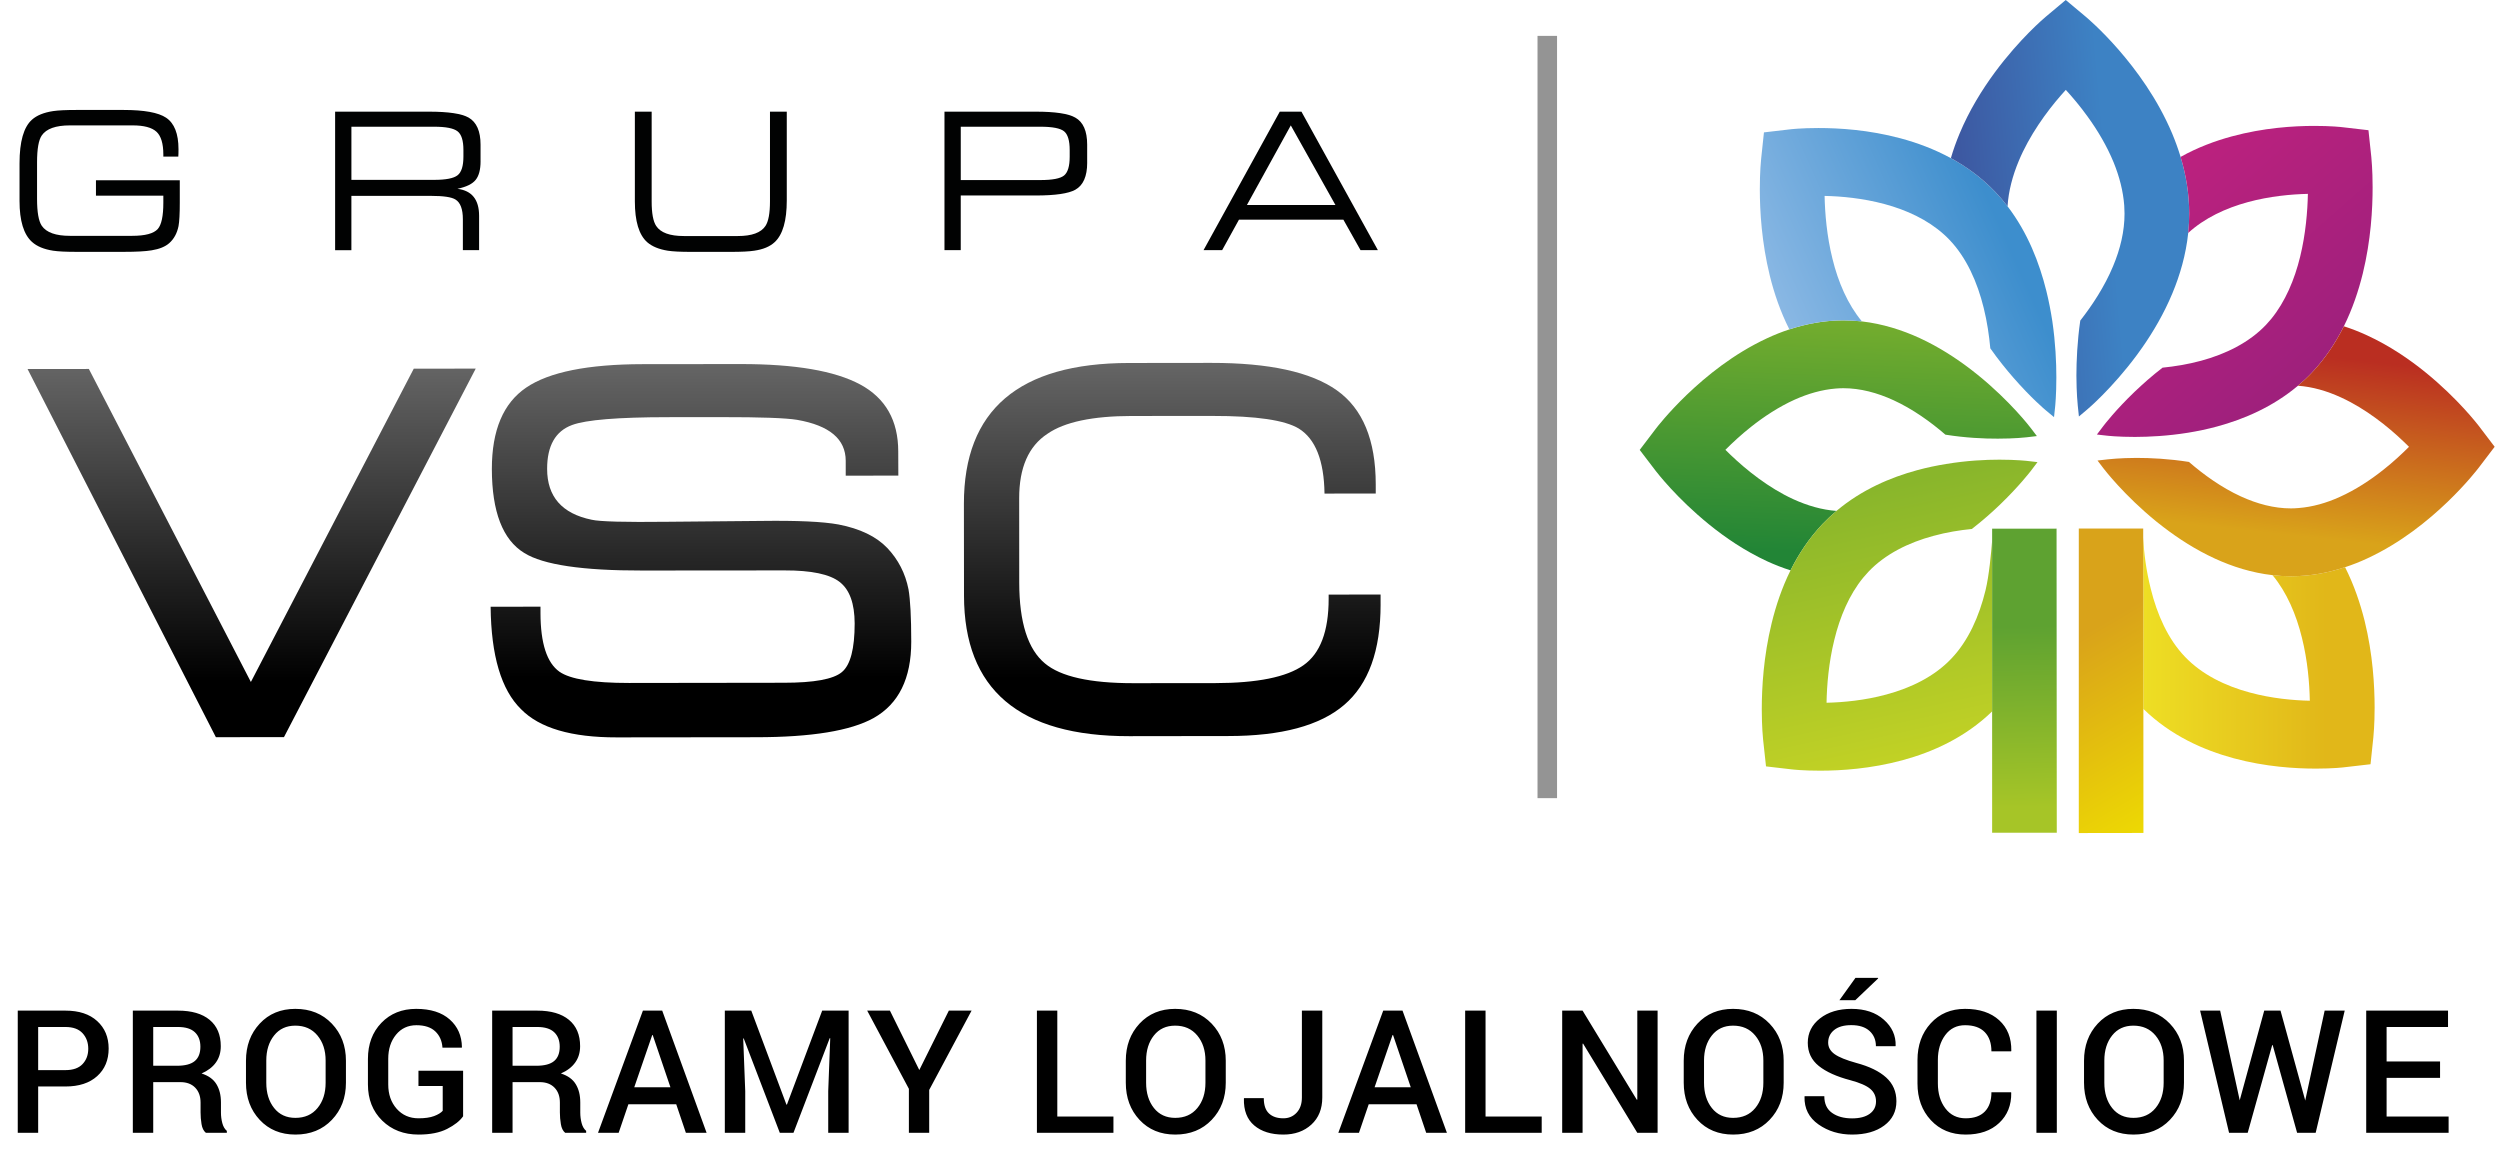
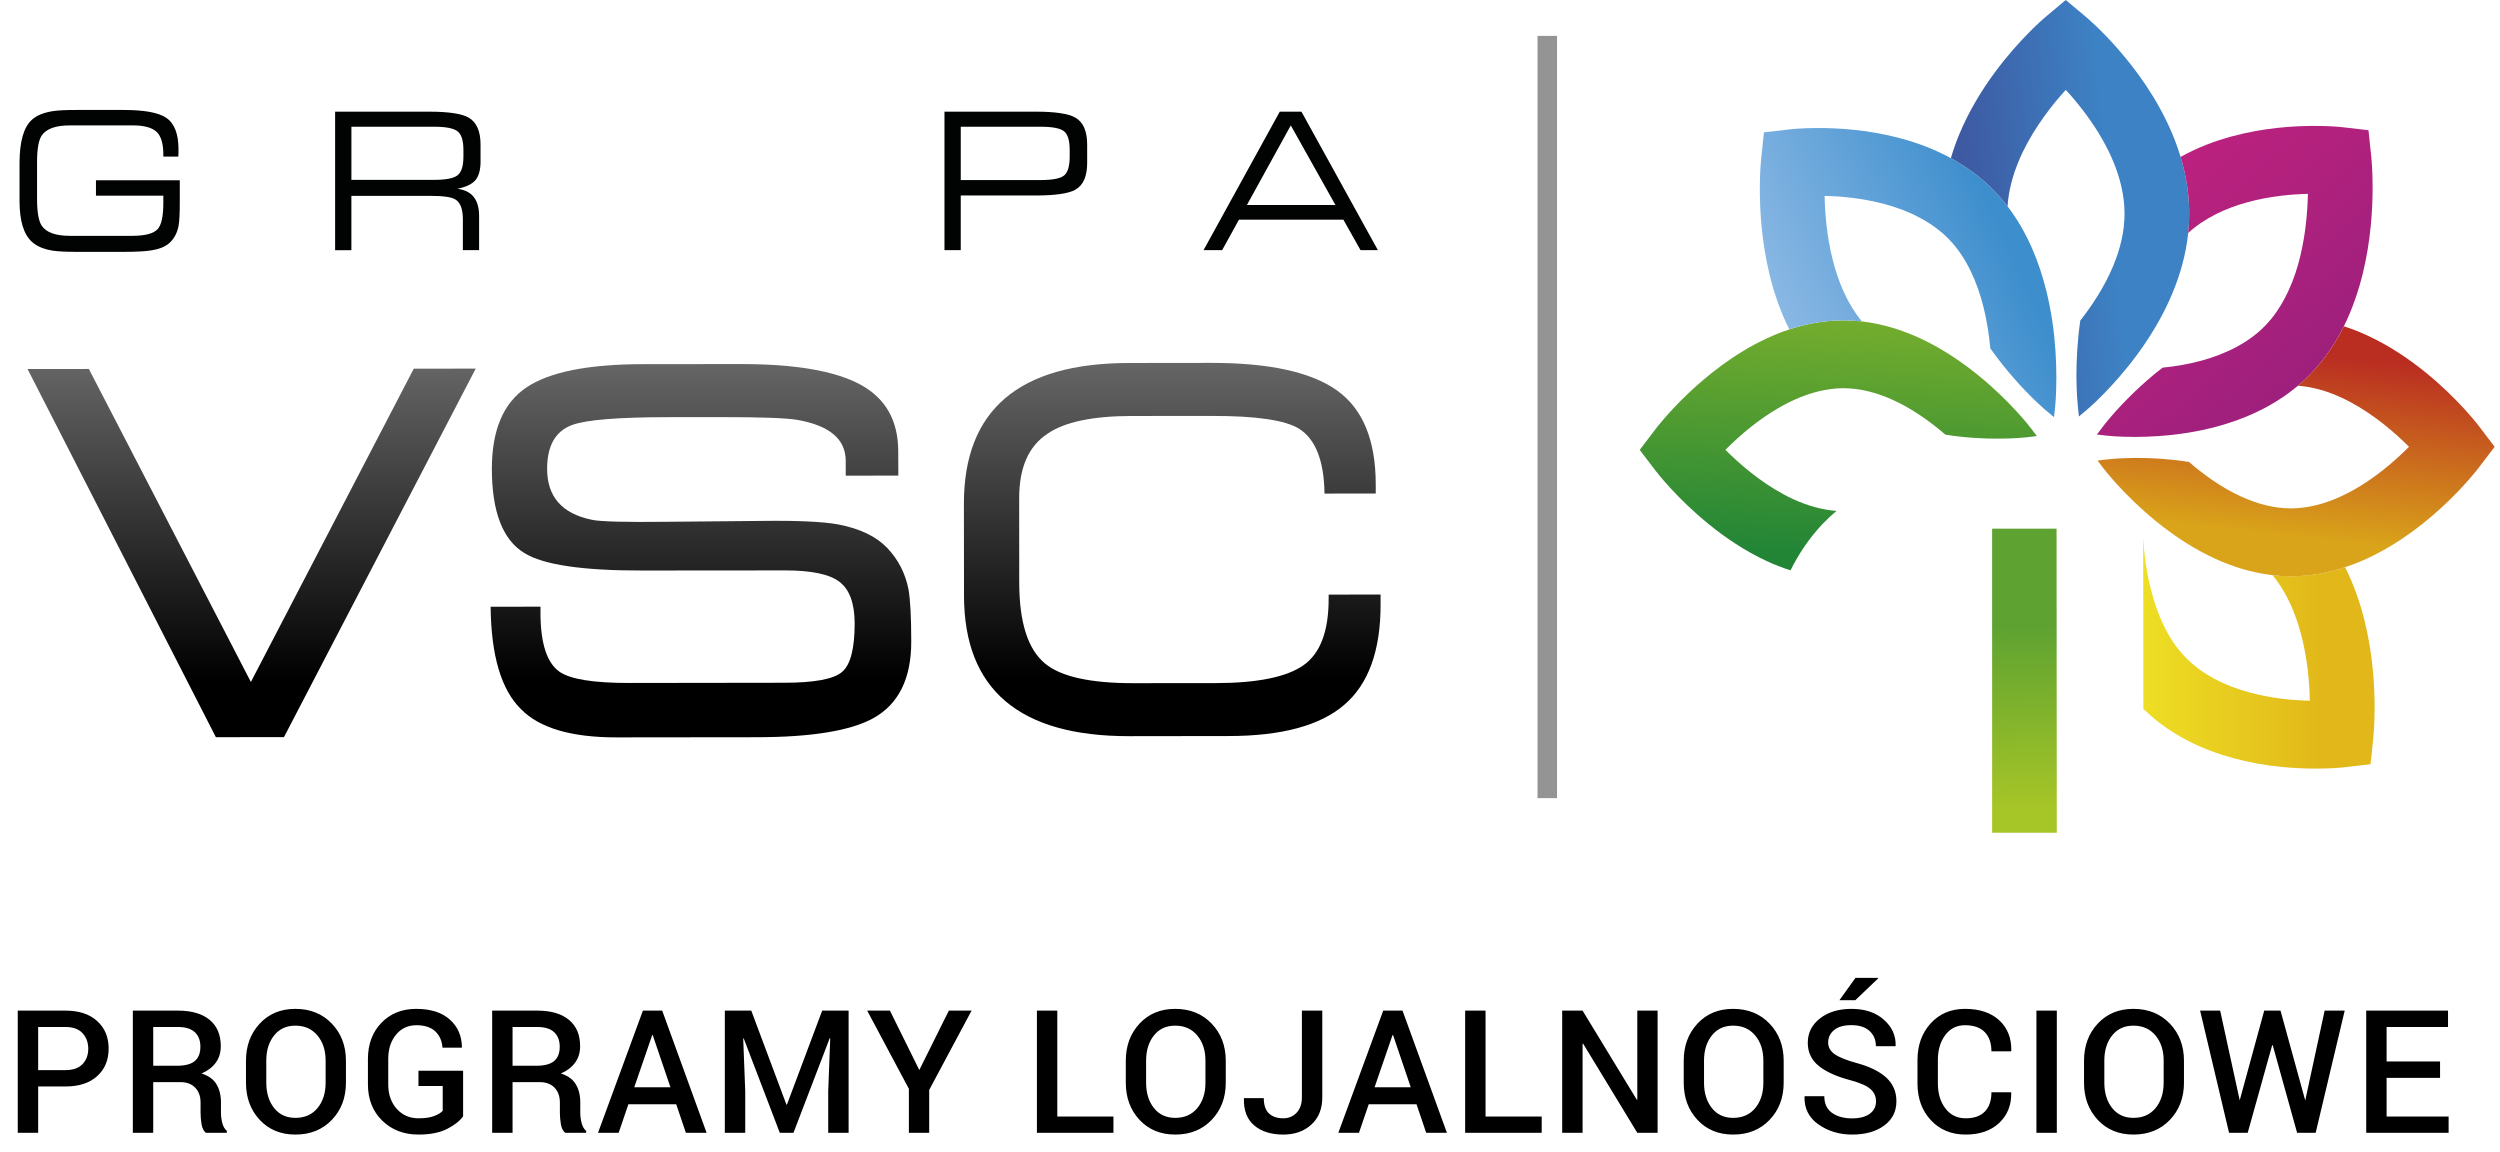
<svg xmlns="http://www.w3.org/2000/svg" width="128px" height="59px" viewBox="0 0 128 59" version="1.1">
  <title>Grupa VSC logo</title>
  <desc>Created with Sketch.</desc>
  <defs>
    <linearGradient x1="50%" y1="-1.961%" x2="50%" y2="85.036%" id="linearGradient-1">
      <stop stop-color="#666666" offset="0%" />
      <stop stop-color="#000000" offset="100%" />
    </linearGradient>
    <linearGradient x1="50%" y1="-0.697%" x2="50%" y2="84.024%" id="linearGradient-2">
      <stop stop-color="#666666" offset="0%" />
      <stop stop-color="#000000" offset="100%" />
    </linearGradient>
    <linearGradient x1="49.999%" y1="-0.38%" x2="49.999%" y2="84.346%" id="linearGradient-3">
      <stop stop-color="#666666" offset="0%" />
      <stop stop-color="#000000" offset="100%" />
    </linearGradient>
    <linearGradient x1="55.384%" y1="-37.26%" x2="47.254%" y2="93.173%" id="linearGradient-4">
      <stop stop-color="#95BD2A" offset="0%" />
      <stop stop-color="#228536" offset="100%" />
    </linearGradient>
    <linearGradient x1="8.759%" y1="68.818%" x2="82.551%" y2="36.723%" id="linearGradient-5">
      <stop stop-color="#8AB8E4" offset="0%" />
      <stop stop-color="#3D8ECD" offset="100%" />
    </linearGradient>
    <linearGradient x1="66.644%" y1="47.512%" x2="7.135%" y2="56.948%" id="linearGradient-6">
      <stop stop-color="#3D82C4" offset="0%" />
      <stop stop-color="#3D59A2" offset="100%" />
    </linearGradient>
    <linearGradient x1="18.481%" y1="11.078%" x2="86.434%" y2="97.719%" id="linearGradient-7">
      <stop stop-color="#BE217E" offset="0%" />
      <stop stop-color="#97207C" offset="100%" />
    </linearGradient>
    <linearGradient x1="79.265%" y1="49.949%" x2="-13.619%" y2="50.036%" id="linearGradient-8">
      <stop stop-color="#E1B719" offset="0%" />
      <stop stop-color="#F0E526" offset="100%" />
    </linearGradient>
    <linearGradient x1="56.691%" y1="11.993%" x2="44.513%" y2="82.893%" id="linearGradient-9">
      <stop stop-color="#BA2E21" offset="0%" />
      <stop stop-color="#D9A31A" offset="100%" />
    </linearGradient>
    <linearGradient x1="42.928%" y1="9.228%" x2="62.44%" y2="110.015%" id="linearGradient-10">
      <stop stop-color="#89B62B" offset="0%" />
      <stop stop-color="#CBD624" offset="100%" />
    </linearGradient>
    <linearGradient x1="49.972%" y1="91.741%" x2="49.735%" y2="32.096%" id="linearGradient-11">
      <stop stop-color="#A6C527" offset="0%" />
      <stop stop-color="#5EA231" offset="100%" />
    </linearGradient>
    <linearGradient x1="47.265%" y1="29.691%" x2="56.778%" y2="105.347%" id="linearGradient-12">
      <stop stop-color="#D9A31A" offset="0%" />
      <stop stop-color="#EDD903" offset="100%" />
    </linearGradient>
  </defs>
  <g id="Page-1" stroke="none" stroke-width="1" fill="none" fill-rule="evenodd">
    <g id="Group-4">
      <g id="vsc" transform="translate(1, 0)" fill-rule="nonzero">
        <g id="Group">
          <polygon id="Shape" fill="url(#linearGradient-1)" points="23.357 18.873 13.539 37.741 10.053 37.744 0.41 18.893 3.55 18.891 11.845 34.917 20.185 18.876" />
          <path d="M45.656,32.854 C45.657,34.735 45.015,36.041 43.728,36.764 C42.553,37.417 40.552,37.744 37.723,37.746 L30.58,37.754 C28.255,37.758 26.622,37.276 25.678,36.311 C24.666,35.323 24.145,33.574 24.12,31.065 L26.673,31.062 L26.673,31.389 C26.676,32.934 26.998,33.934 27.644,34.392 C28.195,34.777 29.381,34.968 31.199,34.968 L39.136,34.957 C40.677,34.957 41.668,34.777 42.103,34.412 C42.541,34.052 42.759,33.218 42.759,31.916 C42.754,30.902 42.504,30.197 41.994,29.8 C41.49,29.401 40.545,29.201 39.165,29.205 L31.884,29.211 C28.824,29.216 26.81,28.918 25.845,28.314 C24.739,27.64 24.187,26.205 24.183,24.01 C24.183,22.031 24.766,20.643 25.939,19.846 C27.113,19.047 29.103,18.649 31.909,18.645 L36.947,18.64 C39.708,18.64 41.736,18.985 43.039,19.684 C44.34,20.384 44.99,21.527 44.99,23.121 L44.995,24.351 L42.301,24.354 L42.301,23.595 C42.3,22.483 41.473,21.786 39.813,21.496 C39.237,21.401 37.951,21.355 35.95,21.357 L33.189,21.359 C30.635,21.361 29.002,21.495 28.289,21.761 C27.437,22.075 27.012,22.826 27.013,24.006 C27.013,25.429 27.774,26.297 29.29,26.61 C29.702,26.706 31.001,26.741 33.181,26.715 L38.006,26.671 C39.818,26.647 41.126,26.706 41.93,26.853 C43.033,27.066 43.866,27.468 44.43,28.058 C44.99,28.65 45.354,29.355 45.515,30.174 C45.608,30.706 45.655,31.599 45.656,32.854 Z" id="Shape" fill="url(#linearGradient-2)" />
          <path d="M69.687,30.947 C69.687,33.312 69.068,35.027 67.823,36.09 C66.584,37.154 64.604,37.685 61.891,37.685 L56.817,37.692 C51.182,37.698 48.361,35.298 48.357,30.497 L48.352,25.794 C48.348,20.994 51.165,18.59 56.8,18.585 L61.01,18.58 C63.979,18.577 66.123,19.045 67.449,19.987 C68.773,20.927 69.436,22.53 69.438,24.798 L69.438,25.269 L66.815,25.271 C66.791,23.583 66.353,22.473 65.5,21.943 C64.787,21.51 63.315,21.293 61.082,21.296 L56.942,21.298 C54.94,21.301 53.502,21.605 52.63,22.21 C51.664,22.842 51.179,23.944 51.182,25.515 L51.185,29.83 C51.187,31.863 51.626,33.243 52.501,33.967 C53.306,34.643 54.814,34.98 57.023,34.979 L61.23,34.975 C63.371,34.972 64.87,34.669 65.733,34.063 C66.596,33.461 67.027,32.324 67.027,30.66 L67.027,30.443 L69.686,30.44 L69.686,30.947 L69.687,30.947 Z" id="Shape" fill="url(#linearGradient-3)" />
          <rect id="Rectangle-path" fill="#949494" x="77.721" y="1.837" width="1" height="39.028" />
          <g transform="translate(82.706, 0)" id="Shape">
            <path d="M20.281,21.93 C20.228,21.86 19.228,20.551 17.564,19.201 C17.45,19.106 17.329,19.014 17.209,18.921 C16.449,18.34 15.569,17.765 14.573,17.306 C13.68,16.896 12.687,16.581 11.623,16.456 C11.311,16.423 10.996,16.403 10.673,16.403 C9.692,16.403 8.765,16.584 7.907,16.866 C7.515,16.995 7.133,17.148 6.773,17.316 C5.042,18.119 3.653,19.263 2.667,20.204 C1.685,21.148 1.111,21.899 1.074,21.948 L0.247,23.036 L1.074,24.119 C1.129,24.186 2.127,25.495 3.791,26.845 C4.624,27.522 5.626,28.207 6.782,28.742 C7.159,28.914 7.557,29.071 7.969,29.202 C8.384,28.365 8.92,27.556 9.613,26.823 C9.841,26.584 10.079,26.364 10.323,26.159 C9.577,26.105 8.83,25.888 8.109,25.558 C6.858,24.985 5.711,24.067 4.904,23.294 C4.811,23.204 4.72,23.114 4.634,23.031 C4.993,22.671 5.436,22.259 5.941,21.859 C6.606,21.331 7.376,20.825 8.184,20.461 C8.869,20.154 9.576,19.951 10.285,19.893 C10.415,19.883 10.543,19.876 10.674,19.876 C11.539,19.876 12.409,20.108 13.244,20.492 C14.233,20.945 15.156,21.612 15.899,22.255 C16.936,22.419 17.866,22.462 18.583,22.459 C19.45,22.459 20.004,22.395 20.053,22.39 L20.582,22.327 L20.281,21.93 Z" fill="url(#linearGradient-4)" />
            <path d="M16.107,12.279 C16.975,13.184 17.537,14.447 17.86,15.768 C18.036,16.474 18.138,17.186 18.198,17.835 C18.6,18.406 19.007,18.91 19.38,19.337 C20.279,20.369 20.994,20.971 21.043,21.011 L21.46,21.358 L21.514,20.852 C21.52,20.804 21.58,20.219 21.579,19.315 C21.579,18.55 21.535,17.555 21.374,16.45 C21.297,15.951 21.199,15.43 21.067,14.896 C20.711,13.461 20.117,11.918 19.082,10.565 C18.887,10.31 18.676,10.06 18.448,9.822 C17.75,9.094 16.975,8.534 16.179,8.098 C15.325,7.632 14.443,7.308 13.601,7.082 C11.967,6.643 10.447,6.555 9.39,6.555 C8.525,6.555 7.969,6.617 7.922,6.625 L6.608,6.778 L6.462,8.157 C6.456,8.207 6.397,8.791 6.397,9.697 C6.398,10.807 6.488,12.401 6.908,14.116 C7.13,15.014 7.448,15.956 7.909,16.865 C8.766,16.583 9.694,16.402 10.674,16.402 C10.997,16.402 11.312,16.422 11.624,16.456 C10.894,15.58 10.405,14.435 10.115,13.245 C9.826,12.087 9.731,10.912 9.713,10.031 C10.555,10.047 11.674,10.149 12.778,10.447 C13.901,10.748 14.983,11.247 15.816,11.997 C15.917,12.089 16.015,12.179 16.107,12.279" fill="url(#linearGradient-5)" />
            <path d="M28.382,10.931 C28.38,9.903 28.211,8.93 27.94,8.032 C27.815,7.618 27.67,7.223 27.511,6.841 C26.746,5.028 25.655,3.569 24.757,2.536 C23.859,1.506 23.142,0.906 23.093,0.864 L22.06,0 L21.026,0.867 C20.961,0.924 19.713,1.971 18.424,3.714 C17.782,4.588 17.124,5.64 16.62,6.85 C16.454,7.25 16.304,7.664 16.178,8.097 C16.975,8.533 17.749,9.092 18.448,9.82 C18.675,10.059 18.886,10.31 19.081,10.563 C19.129,9.783 19.338,9 19.653,8.244 C20.198,6.933 21.073,5.729 21.813,4.882 C21.899,4.784 21.982,4.688 22.063,4.601 C22.406,4.975 22.799,5.439 23.181,5.971 C23.685,6.665 24.167,7.472 24.515,8.321 C24.806,9.04 25,9.781 25.055,10.523 C25.065,10.66 25.07,10.797 25.07,10.934 C25.072,11.841 24.852,12.751 24.485,13.626 C24.053,14.667 23.416,15.633 22.804,16.414 C22.647,17.5 22.609,18.478 22.606,19.228 C22.61,20.136 22.67,20.716 22.676,20.768 L22.734,21.324 L23.112,21.006 C23.18,20.95 24.426,19.902 25.715,18.159 C25.804,18.036 25.894,17.912 25.983,17.785 C26.537,16.99 27.083,16.066 27.519,15.021 C27.91,14.084 28.213,13.044 28.331,11.926 C28.363,11.6 28.382,11.27 28.382,10.931" fill="url(#linearGradient-6)" />
            <path d="M34.656,19.085 C35.35,18.352 35.884,17.54 36.3,16.704 C36.744,15.809 37.051,14.886 37.269,14.003 C37.687,12.288 37.772,10.694 37.772,9.585 C37.772,8.677 37.709,8.096 37.706,8.045 L37.559,6.667 L36.24,6.514 C36.195,6.508 35.639,6.444 34.774,6.446 C33.715,6.448 32.195,6.54 30.56,6.984 C29.704,7.216 28.808,7.549 27.94,8.034 C28.211,8.931 28.382,9.905 28.382,10.932 C28.382,11.271 28.363,11.602 28.329,11.928 C29.166,11.162 30.258,10.653 31.39,10.347 C32.496,10.045 33.616,9.945 34.458,9.926 C34.44,10.809 34.346,11.981 34.062,13.141 C33.776,14.318 33.297,15.451 32.581,16.328 C32.493,16.433 32.406,16.534 32.313,16.632 C31.449,17.543 30.244,18.131 28.988,18.471 C28.315,18.654 27.634,18.762 27.015,18.825 C26.47,19.246 25.992,19.673 25.582,20.063 C24.6,21.006 24.027,21.757 23.987,21.81 L23.655,22.248 L24.138,22.303 C24.186,22.31 24.742,22.371 25.605,22.371 C26.334,22.368 27.281,22.324 28.336,22.153 C28.811,22.075 29.309,21.973 29.817,21.834 C31.186,21.462 32.656,20.836 33.946,19.752 C34.19,19.544 34.429,19.326 34.656,19.085" fill="url(#linearGradient-7)" />
            <path d="M28.163,33.626 C27.294,32.721 26.735,31.46 26.411,30.139 C26.175,29.19 26.067,28.332 26.026,27.528 L26.034,36.295 C27.435,37.665 29.118,38.406 30.668,38.826 C32.303,39.265 33.823,39.353 34.882,39.353 C35.745,39.353 36.301,39.289 36.348,39.281 L37.665,39.129 L37.81,37.749 C37.815,37.698 37.875,37.115 37.875,36.21 C37.872,35.101 37.785,33.505 37.363,31.79 C37.139,30.893 36.822,29.952 36.361,29.039 C35.505,29.325 34.578,29.502 33.597,29.504 C33.273,29.504 32.955,29.485 32.647,29.448 C33.379,30.327 33.864,31.471 34.155,32.661 C34.444,33.818 34.54,34.991 34.556,35.877 C33.717,35.86 32.595,35.76 31.491,35.459 C30.234,35.124 29.028,34.536 28.163,33.626" fill="url(#linearGradient-8)" />
            <path d="M34.656,19.085 C34.429,19.326 34.19,19.544 33.946,19.75 C34.693,19.802 35.437,20.019 36.158,20.351 C37.41,20.923 38.559,21.84 39.365,22.614 C39.46,22.704 39.549,22.792 39.635,22.877 C39.276,23.236 38.833,23.65 38.327,24.049 C37.665,24.576 36.892,25.084 36.085,25.445 C35.399,25.756 34.692,25.956 33.985,26.011 C33.852,26.023 33.724,26.03 33.594,26.03 C32.73,26.031 31.86,25.799 31.025,25.416 C30.037,24.964 29.11,24.295 28.369,23.651 C27.331,23.488 26.401,23.445 25.681,23.445 C24.818,23.449 24.266,23.512 24.215,23.518 L23.687,23.579 L23.989,23.977 C24.044,24.045 25.042,25.354 26.705,26.707 C26.822,26.799 26.938,26.893 27.06,26.985 C27.819,27.567 28.7,28.141 29.696,28.599 C30.589,29.009 31.582,29.327 32.648,29.448 C32.956,29.486 33.274,29.505 33.598,29.505 C34.578,29.503 35.506,29.325 36.362,29.04 C36.757,28.911 37.136,28.76 37.498,28.591 C39.226,27.79 40.617,26.647 41.601,25.705 C42.584,24.761 43.156,24.008 43.196,23.958 L44.02,22.875 L43.195,21.79 C43.141,21.725 42.141,20.413 40.478,19.063 C39.645,18.388 38.644,17.702 37.488,17.17 C37.109,16.995 36.712,16.837 36.3,16.706 C35.884,17.54 35.35,18.352 34.656,19.085" fill="url(#linearGradient-9)" />
-             <path d="M11.955,29.276 C12.82,28.363 14.026,27.775 15.282,27.438 C15.957,27.252 16.635,27.144 17.254,27.083 C17.8,26.66 18.28,26.233 18.688,25.842 C19.67,24.899 20.243,24.147 20.283,24.098 L20.614,23.66 L20.134,23.605 C20.086,23.598 19.529,23.535 18.665,23.535 C17.937,23.535 16.986,23.582 15.935,23.756 C15.459,23.833 14.961,23.935 14.454,24.073 C13.084,24.445 11.615,25.071 10.324,26.156 C10.08,26.361 9.843,26.581 9.614,26.82 C8.922,27.553 8.385,28.362 7.97,29.199 C7.527,30.094 7.219,31.019 7.004,31.902 C6.585,33.616 6.497,35.212 6.497,36.322 C6.498,37.227 6.559,37.809 6.564,37.859 L6.714,39.239 L8.029,39.392 C8.078,39.398 8.633,39.461 9.495,39.459 C10.554,39.458 12.074,39.364 13.706,38.923 C15.245,38.504 16.902,37.769 18.296,36.42 L18.296,27.627 C18.241,28.31 18.137,29.474 17.951,30.23 C17.631,31.549 17.071,32.813 16.203,33.72 C15.341,34.632 14.137,35.221 12.878,35.558 C11.775,35.861 10.656,35.961 9.813,35.981 C9.829,35.096 9.923,33.924 10.21,32.764 C10.495,31.587 10.973,30.451 11.688,29.579 C11.775,29.474 11.864,29.373 11.955,29.276" fill="url(#linearGradient-10)" />
            <polygon fill="url(#linearGradient-11)" points="18.291 27.068 18.291 42.635 21.601 42.635 21.59 27.066" />
-             <polygon fill="url(#linearGradient-12)" points="26.026 27.062 22.728 27.062 22.728 42.652 26.038 42.647 26.035 36.676" />
          </g>
        </g>
        <g id="Group" transform="translate(0, 5.609)" fill="#010202">
          <path d="M8.205,4.77 C8.205,5.342 8.183,5.742 8.14,5.969 C8.066,6.333 7.909,6.623 7.668,6.837 C7.464,7.02 7.162,7.143 6.762,7.208 C6.448,7.261 5.969,7.286 5.328,7.286 L2.923,7.286 C2.38,7.286 1.98,7.267 1.72,7.227 C1.252,7.155 0.892,7.006 0.639,6.778 C0.213,6.395 0,5.696 0,4.682 L0,2.752 C0,1.64 0.213,0.896 0.638,0.518 C0.885,0.298 1.245,0.151 1.719,0.079 C1.979,0.04 2.378,0.021 2.914,0.021 L5.328,0.021 C6.382,0.021 7.107,0.153 7.501,0.416 C7.927,0.699 8.139,1.237 8.139,2.03 C8.139,2.193 8.137,2.32 8.129,2.409 L7.363,2.409 L7.363,2.303 C7.363,1.743 7.246,1.354 7.012,1.137 C6.776,0.919 6.37,0.811 5.79,0.811 L2.581,0.811 C1.853,0.811 1.372,0.983 1.138,1.327 C0.977,1.561 0.897,2.018 0.897,2.7 L0.897,4.577 C0.897,5.253 0.977,5.71 1.138,5.95 C1.373,6.295 1.853,6.466 2.581,6.466 L5.763,6.466 C6.429,6.466 6.867,6.35 7.077,6.116 C7.268,5.901 7.363,5.452 7.363,4.77 L7.363,4.409 L3.913,4.409 L3.913,3.619 L8.205,3.619 L8.205,4.77 Z" id="Shape" />
          <path d="M23.605,2.644 C23.605,3.074 23.522,3.392 23.354,3.6 C23.188,3.809 22.878,3.961 22.42,4.058 C23.161,4.15 23.53,4.611 23.53,5.443 L23.53,7.199 L22.699,7.199 L22.699,5.619 C22.699,5.099 22.573,4.761 22.319,4.606 C22.122,4.482 21.706,4.42 21.07,4.42 L16.991,4.42 L16.991,7.2 L16.158,7.2 L16.158,0.108 L20.959,0.108 C21.958,0.108 22.635,0.209 22.992,0.411 C23.4,0.645 23.604,1.107 23.604,1.796 L23.604,2.644 L23.605,2.644 Z M22.727,2.409 L22.727,2.069 C22.727,1.588 22.627,1.268 22.426,1.114 C22.226,0.957 21.827,0.879 21.228,0.879 L16.992,0.879 L16.992,3.6 L21.228,3.6 C21.827,3.6 22.226,3.522 22.426,3.366 C22.627,3.21 22.727,2.891 22.727,2.409 Z" id="Shape" />
-           <path d="M39.283,4.653 C39.283,5.694 39.078,6.405 38.663,6.789 C38.422,7.016 38.07,7.163 37.609,7.228 C37.356,7.267 36.96,7.287 36.425,7.287 L34.372,7.287 C33.84,7.287 33.45,7.267 33.197,7.228 C32.74,7.156 32.385,7.01 32.133,6.789 C31.713,6.412 31.505,5.716 31.505,4.702 L31.505,0.108 L32.365,0.108 L32.365,4.702 C32.365,5.307 32.441,5.726 32.596,5.959 C32.824,6.305 33.296,6.476 34.011,6.476 L36.777,6.476 C37.492,6.476 37.963,6.305 38.192,5.959 C38.346,5.725 38.423,5.306 38.423,4.702 L38.423,0.108 L39.283,0.108 L39.283,4.653 Z" id="Shape" />
          <path d="M54.664,2.723 C54.664,3.419 54.461,3.88 54.054,4.107 C53.702,4.302 53.028,4.4 52.029,4.4 L48.19,4.4 L48.19,7.199 L47.357,7.199 L47.357,0.108 L52.028,0.108 C53.027,0.108 53.702,0.209 54.053,0.411 C54.461,0.639 54.663,1.1 54.663,1.796 L54.663,2.723 L54.664,2.723 Z M53.768,2.415 L53.768,2.073 C53.768,1.59 53.672,1.271 53.481,1.114 C53.289,0.958 52.887,0.879 52.269,0.879 L48.191,0.879 L48.191,3.61 L52.269,3.61 C52.887,3.61 53.289,3.532 53.481,3.376 C53.672,3.218 53.768,2.898 53.768,2.415 Z" id="Shape" />
          <path d="M69.548,7.199 L68.659,7.199 L67.781,5.638 L62.435,5.638 L61.574,7.199 L60.621,7.199 L64.524,0.108 L65.634,0.108 L69.548,7.199 Z M67.374,4.887 L65.089,0.811 L62.842,4.887 L67.374,4.887 Z" id="Shape" />
        </g>
      </g>
      <path d="M1.954,55.628 L1.954,58 L0.909,58 L0.909,51.744 L3.354,51.744 C4.045,51.744 4.585,51.922 4.976,52.279 C5.367,52.635 5.563,53.104 5.563,53.686 C5.563,54.273 5.367,54.744 4.976,55.097 C4.585,55.451 4.045,55.628 3.354,55.628 L1.954,55.628 Z M1.954,54.79 L3.354,54.79 C3.741,54.79 4.032,54.687 4.227,54.481 C4.421,54.275 4.519,54.013 4.519,53.695 C4.519,53.377 4.421,53.112 4.227,52.9 C4.032,52.688 3.741,52.582 3.354,52.582 L1.954,52.582 L1.954,54.79 Z M7.845,55.405 L7.845,58 L6.801,58 L6.801,51.744 L9.113,51.744 C9.812,51.744 10.352,51.901 10.733,52.216 C11.114,52.532 11.304,52.981 11.304,53.566 C11.304,53.889 11.221,54.168 11.053,54.401 C10.885,54.635 10.641,54.822 10.32,54.962 C10.673,55.074 10.926,55.256 11.081,55.51 C11.236,55.763 11.313,56.075 11.313,56.445 L11.313,56.964 C11.313,57.148 11.336,57.327 11.382,57.502 C11.428,57.676 11.505,57.81 11.614,57.901 L11.614,58 L10.54,58 C10.425,57.905 10.351,57.757 10.318,57.553 C10.285,57.35 10.269,57.151 10.269,56.956 L10.269,56.453 C10.269,56.132 10.177,55.877 9.994,55.688 C9.81,55.499 9.558,55.405 9.238,55.405 L7.845,55.405 Z M7.845,54.567 L9.057,54.567 C9.475,54.567 9.78,54.487 9.972,54.326 C10.164,54.166 10.26,53.921 10.26,53.591 C10.26,53.276 10.166,53.029 9.977,52.85 C9.788,52.671 9.5,52.582 9.113,52.582 L7.845,52.582 L7.845,54.567 Z M17.712,55.435 C17.712,56.2 17.472,56.833 16.992,57.336 C16.512,57.839 15.89,58.09 15.125,58.09 C14.375,58.09 13.765,57.839 13.297,57.336 C12.828,56.833 12.594,56.2 12.594,55.435 L12.594,54.309 C12.594,53.547 12.828,52.914 13.297,52.41 C13.765,51.906 14.373,51.654 15.121,51.654 C15.886,51.654 16.509,51.906 16.99,52.41 C17.471,52.914 17.712,53.547 17.712,54.309 L17.712,55.435 Z M16.672,54.3 C16.672,53.779 16.532,53.351 16.253,53.016 C15.974,52.68 15.596,52.513 15.121,52.513 C14.663,52.513 14.3,52.68 14.034,53.016 C13.767,53.351 13.634,53.779 13.634,54.3 L13.634,55.435 C13.634,55.962 13.767,56.394 14.034,56.73 C14.3,57.067 14.664,57.235 15.125,57.235 C15.604,57.235 15.981,57.068 16.257,56.732 C16.534,56.397 16.672,55.965 16.672,55.435 L16.672,54.3 Z M23.711,57.154 C23.545,57.391 23.272,57.607 22.893,57.8 C22.513,57.994 22.025,58.09 21.43,58.09 C20.676,58.09 20.056,57.852 19.569,57.375 C19.082,56.898 18.838,56.281 18.838,55.525 L18.838,54.219 C18.838,53.462 19.068,52.846 19.528,52.369 C19.988,51.892 20.582,51.654 21.309,51.654 C22.045,51.654 22.618,51.835 23.026,52.197 C23.434,52.559 23.642,53.031 23.651,53.613 L23.642,53.639 L22.654,53.639 C22.631,53.295 22.509,53.018 22.287,52.807 C22.065,52.597 21.743,52.491 21.322,52.491 C20.89,52.491 20.541,52.653 20.276,52.977 C20.011,53.301 19.878,53.712 19.878,54.21 L19.878,55.525 C19.878,56.029 20.022,56.444 20.31,56.769 C20.598,57.094 20.971,57.257 21.43,57.257 C21.756,57.257 22.021,57.219 22.224,57.143 C22.428,57.067 22.575,56.977 22.667,56.874 L22.667,55.602 L21.425,55.602 L21.425,54.82 L23.711,54.82 L23.711,57.154 Z M26.243,55.405 L26.243,58 L25.199,58 L25.199,51.744 L27.51,51.744 C28.209,51.744 28.749,51.901 29.13,52.216 C29.511,52.532 29.702,52.981 29.702,53.566 C29.702,53.889 29.618,54.168 29.45,54.401 C29.283,54.635 29.039,54.822 28.718,54.962 C29.07,55.074 29.324,55.256 29.478,55.51 C29.633,55.763 29.71,56.075 29.71,56.445 L29.71,56.964 C29.71,57.148 29.733,57.327 29.779,57.502 C29.825,57.676 29.902,57.81 30.011,57.901 L30.011,58 L28.937,58 C28.822,57.905 28.749,57.757 28.716,57.553 C28.683,57.35 28.666,57.151 28.666,56.956 L28.666,56.453 C28.666,56.132 28.575,55.877 28.391,55.688 C28.208,55.499 27.956,55.405 27.635,55.405 L26.243,55.405 Z M26.243,54.567 L27.455,54.567 C27.873,54.567 28.178,54.487 28.37,54.326 C28.562,54.166 28.658,53.921 28.658,53.591 C28.658,53.276 28.563,53.029 28.374,52.85 C28.185,52.671 27.897,52.582 27.51,52.582 L26.243,52.582 L26.243,54.567 Z M34.623,56.539 L32.173,56.539 L31.675,58 L30.618,58 L32.917,51.744 L33.905,51.744 L36.178,58 L35.117,58 L34.623,56.539 Z M32.474,55.667 L34.326,55.667 L33.419,52.994 L33.394,52.994 L32.474,55.667 Z M38.465,51.744 L40.265,56.556 L40.291,56.556 L42.096,51.744 L43.449,51.744 L43.449,58 L42.405,58 L42.405,55.869 L42.508,53.157 L42.482,53.153 L40.626,58 L39.926,58 L38.078,53.166 L38.052,53.17 L38.156,55.869 L38.156,58 L37.111,58 L37.111,51.744 L38.465,51.744 Z M47.068,54.786 L48.581,51.744 L49.745,51.744 L47.575,55.804 L47.575,58 L46.535,58 L46.535,55.748 L44.4,51.744 L45.564,51.744 L47.068,54.786 Z M54.134,57.166 L57.008,57.166 L57.008,58 L53.09,58 L53.09,51.744 L54.134,51.744 L54.134,57.166 Z M62.759,55.435 C62.759,56.2 62.519,56.833 62.039,57.336 C61.559,57.839 60.937,58.09 60.172,58.09 C59.421,58.09 58.812,57.839 58.343,57.336 C57.875,56.833 57.641,56.2 57.641,55.435 L57.641,54.309 C57.641,53.547 57.875,52.914 58.343,52.41 C58.812,51.906 59.42,51.654 60.168,51.654 C60.932,51.654 61.555,51.906 62.037,52.41 C62.518,52.914 62.759,53.547 62.759,54.309 L62.759,55.435 Z M61.719,54.3 C61.719,53.779 61.579,53.351 61.3,53.016 C61.02,52.68 60.643,52.513 60.168,52.513 C59.709,52.513 59.347,52.68 59.08,53.016 C58.814,53.351 58.681,53.779 58.681,54.3 L58.681,55.435 C58.681,55.962 58.814,56.394 59.08,56.73 C59.347,57.067 59.711,57.235 60.172,57.235 C60.65,57.235 61.028,57.068 61.304,56.732 C61.58,56.397 61.719,55.965 61.719,55.435 L61.719,54.3 Z M66.657,51.744 L67.701,51.744 L67.701,56.191 C67.701,56.775 67.515,57.238 67.142,57.579 C66.77,57.92 66.291,58.09 65.707,58.09 C65.08,58.09 64.583,57.934 64.216,57.622 C63.849,57.31 63.673,56.853 63.688,56.251 L63.696,56.225 L64.706,56.225 C64.706,56.581 64.794,56.841 64.97,57.007 C65.146,57.174 65.392,57.257 65.707,57.257 C65.982,57.257 66.209,57.161 66.388,56.969 C66.567,56.777 66.657,56.518 66.657,56.191 L66.657,51.744 Z M72.527,56.539 L70.078,56.539 L69.579,58 L68.522,58 L70.821,51.744 L71.809,51.744 L74.082,58 L73.021,58 L72.527,56.539 Z M70.379,55.667 L72.231,55.667 L71.324,52.994 L71.298,52.994 L70.379,55.667 Z M76.06,57.166 L78.935,57.166 L78.935,58 L75.016,58 L75.016,51.744 L76.06,51.744 L76.06,57.166 Z M84.869,58 L83.83,58 L81.054,53.432 L81.028,53.441 L81.028,58 L79.984,58 L79.984,51.744 L81.028,51.744 L83.804,56.307 L83.83,56.298 L83.83,51.744 L84.869,51.744 L84.869,58 Z M91.324,55.435 C91.324,56.2 91.084,56.833 90.604,57.336 C90.125,57.839 89.502,58.09 88.737,58.09 C87.987,58.09 87.377,57.839 86.909,57.336 C86.441,56.833 86.207,56.2 86.207,55.435 L86.207,54.309 C86.207,53.547 86.441,52.914 86.909,52.41 C87.377,51.906 87.985,51.654 88.733,51.654 C89.498,51.654 90.121,51.906 90.602,52.41 C91.083,52.914 91.324,53.547 91.324,54.309 L91.324,55.435 Z M90.284,54.3 C90.284,53.779 90.145,53.351 89.865,53.016 C89.586,52.68 89.209,52.513 88.733,52.513 C88.275,52.513 87.912,52.68 87.646,53.016 C87.38,53.351 87.246,53.779 87.246,54.3 L87.246,55.435 C87.246,55.962 87.38,56.394 87.646,56.73 C87.912,57.067 88.276,57.235 88.737,57.235 C89.216,57.235 89.593,57.068 89.87,56.732 C90.146,56.397 90.284,55.965 90.284,55.435 L90.284,54.3 Z M96.052,56.393 C96.052,56.132 95.955,55.919 95.761,55.753 C95.568,55.587 95.227,55.438 94.737,55.306 C94.038,55.123 93.5,54.88 93.123,54.578 C92.747,54.275 92.558,53.879 92.558,53.389 C92.558,52.885 92.767,52.47 93.183,52.143 C93.6,51.817 94.138,51.654 94.797,51.654 C95.484,51.654 96.036,51.838 96.453,52.208 C96.87,52.577 97.071,53.021 97.057,53.54 L97.048,53.566 L96.047,53.566 C96.047,53.245 95.938,52.985 95.721,52.786 C95.503,52.587 95.192,52.487 94.788,52.487 C94.407,52.487 94.114,52.57 93.91,52.736 C93.705,52.902 93.602,53.117 93.602,53.381 C93.602,53.619 93.713,53.816 93.935,53.974 C94.157,54.131 94.525,54.28 95.037,54.421 C95.711,54.601 96.222,54.85 96.571,55.168 C96.921,55.486 97.096,55.892 97.096,56.384 C97.096,56.906 96.887,57.32 96.47,57.628 C96.054,57.936 95.506,58.09 94.827,58.09 C94.174,58.09 93.601,57.918 93.108,57.572 C92.615,57.227 92.376,56.754 92.391,56.152 L92.399,56.127 L93.405,56.127 C93.405,56.508 93.536,56.792 93.8,56.979 C94.064,57.167 94.406,57.261 94.827,57.261 C95.214,57.261 95.514,57.183 95.729,57.027 C95.944,56.871 96.052,56.659 96.052,56.393 Z M94.999,50.068 L96.155,50.068 L96.163,50.094 L94.99,51.211 L94.178,51.211 L94.999,50.068 Z M102.966,55.925 L102.975,55.95 C102.986,56.583 102.781,57.098 102.358,57.495 C101.936,57.892 101.363,58.09 100.641,58.09 C99.911,58.09 99.317,57.845 98.86,57.353 C98.403,56.862 98.175,56.234 98.175,55.469 L98.175,54.279 C98.175,53.517 98.401,52.889 98.852,52.395 C99.303,51.901 99.889,51.654 100.611,51.654 C101.35,51.654 101.933,51.848 102.358,52.236 C102.783,52.624 102.99,53.146 102.979,53.802 L102.97,53.828 L101.961,53.828 C101.961,53.407 101.847,53.079 101.619,52.844 C101.391,52.609 101.055,52.491 100.611,52.491 C100.185,52.491 99.846,52.66 99.595,52.998 C99.345,53.336 99.219,53.76 99.219,54.27 L99.219,55.469 C99.219,55.985 99.347,56.412 99.604,56.75 C99.86,57.088 100.206,57.257 100.641,57.257 C101.074,57.257 101.402,57.141 101.625,56.909 C101.849,56.677 101.961,56.349 101.961,55.925 L102.966,55.925 Z M105.309,58 L104.265,58 L104.265,51.744 L105.309,51.744 L105.309,58 Z M111.819,55.435 C111.819,56.2 111.579,56.833 111.1,57.336 C110.62,57.839 109.997,58.09 109.233,58.09 C108.482,58.09 107.873,57.839 107.404,57.336 C106.936,56.833 106.702,56.2 106.702,55.435 L106.702,54.309 C106.702,53.547 106.936,52.914 107.404,52.41 C107.873,51.906 108.481,51.654 109.228,51.654 C109.993,51.654 110.616,51.906 111.097,52.41 C111.579,52.914 111.819,53.547 111.819,54.309 L111.819,55.435 Z M110.779,54.3 C110.779,53.779 110.64,53.351 110.361,53.016 C110.081,52.68 109.704,52.513 109.228,52.513 C108.77,52.513 108.408,52.68 108.141,53.016 C107.875,53.351 107.742,53.779 107.742,54.3 L107.742,55.435 C107.742,55.962 107.875,56.394 108.141,56.73 C108.408,57.067 108.771,57.235 109.233,57.235 C109.711,57.235 110.088,57.068 110.365,56.732 C110.641,56.397 110.779,55.965 110.779,55.435 L110.779,54.3 Z M114.673,56.333 L114.673,56.341 L114.678,56.32 L115.928,51.744 L116.762,51.744 L118.025,56.333 L118.029,56.363 L118.033,56.32 L119.022,51.744 L120.049,51.744 L118.562,58 L117.612,58 L116.362,53.51 L116.336,53.51 L115.082,58 L114.128,58 L112.645,51.744 L113.672,51.744 L114.673,56.333 Z M124.931,55.186 L122.194,55.186 L122.194,57.166 L125.369,57.166 L125.369,58 L121.15,58 L121.15,51.744 L125.339,51.744 L125.339,52.582 L122.194,52.582 L122.194,54.348 L124.931,54.348 L124.931,55.186 Z" id="PROGRAMY-LOJALNOŚCIO" fill="#000000" />
    </g>
  </g>
</svg>